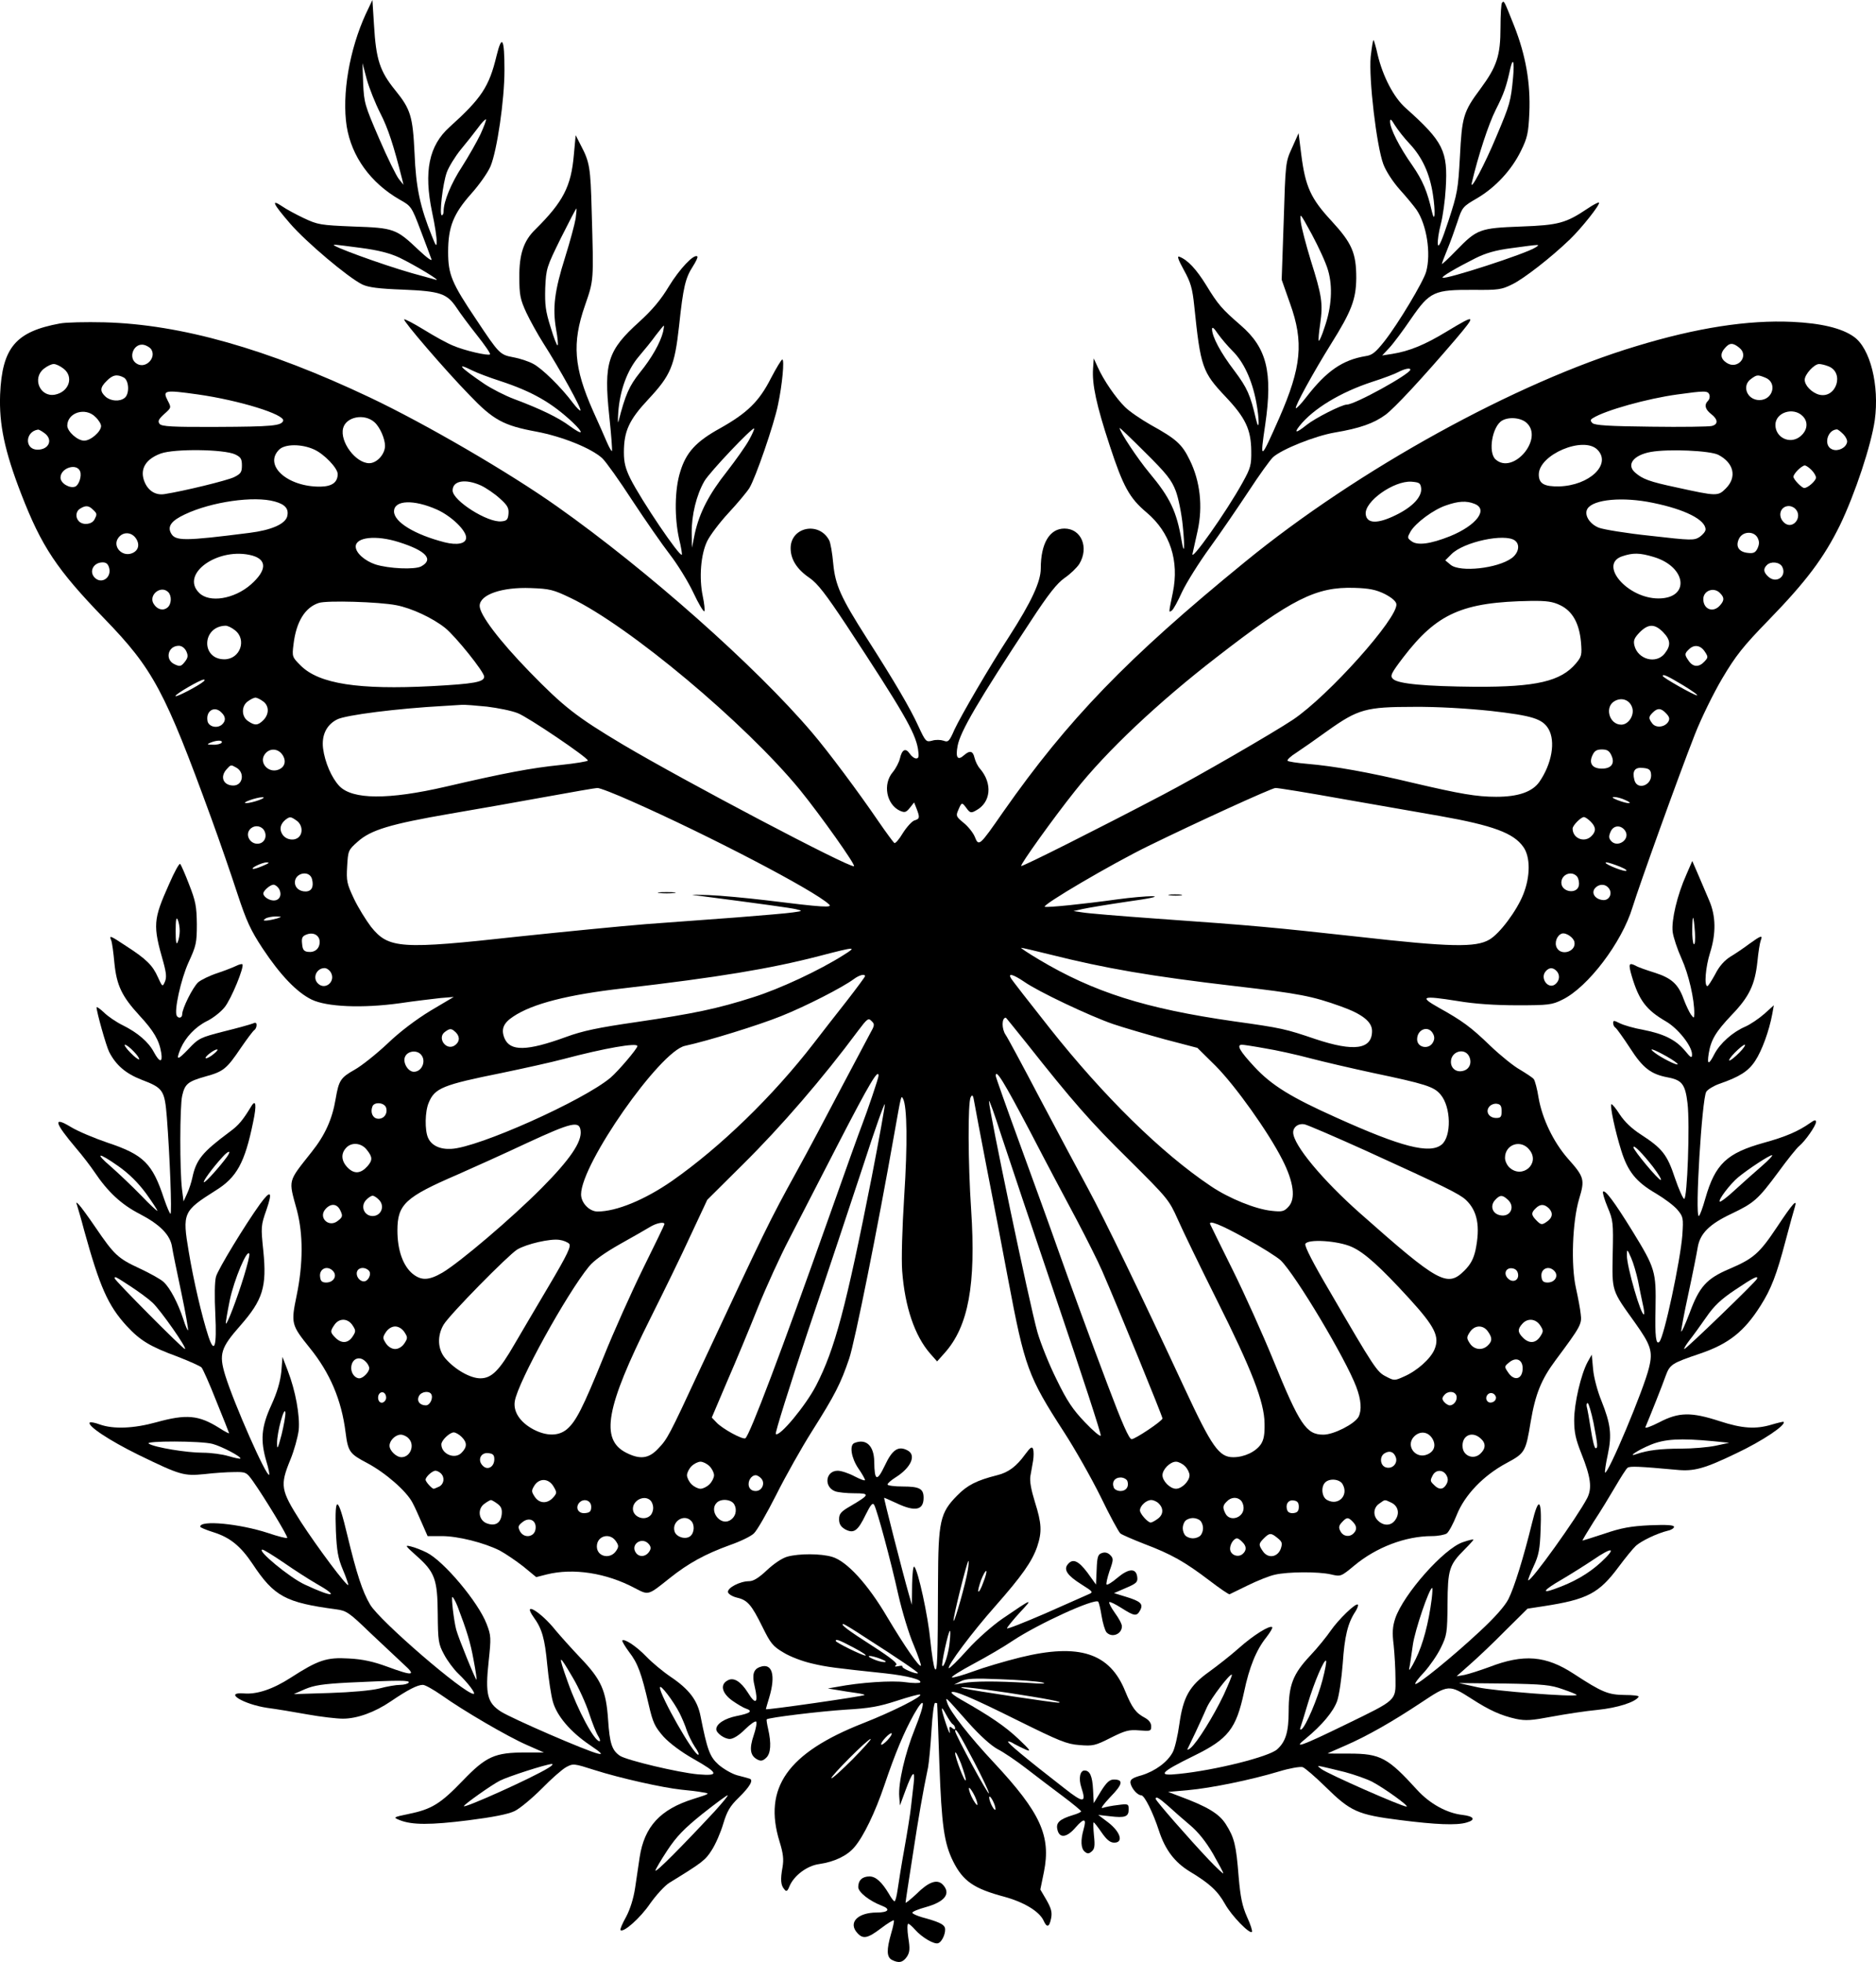
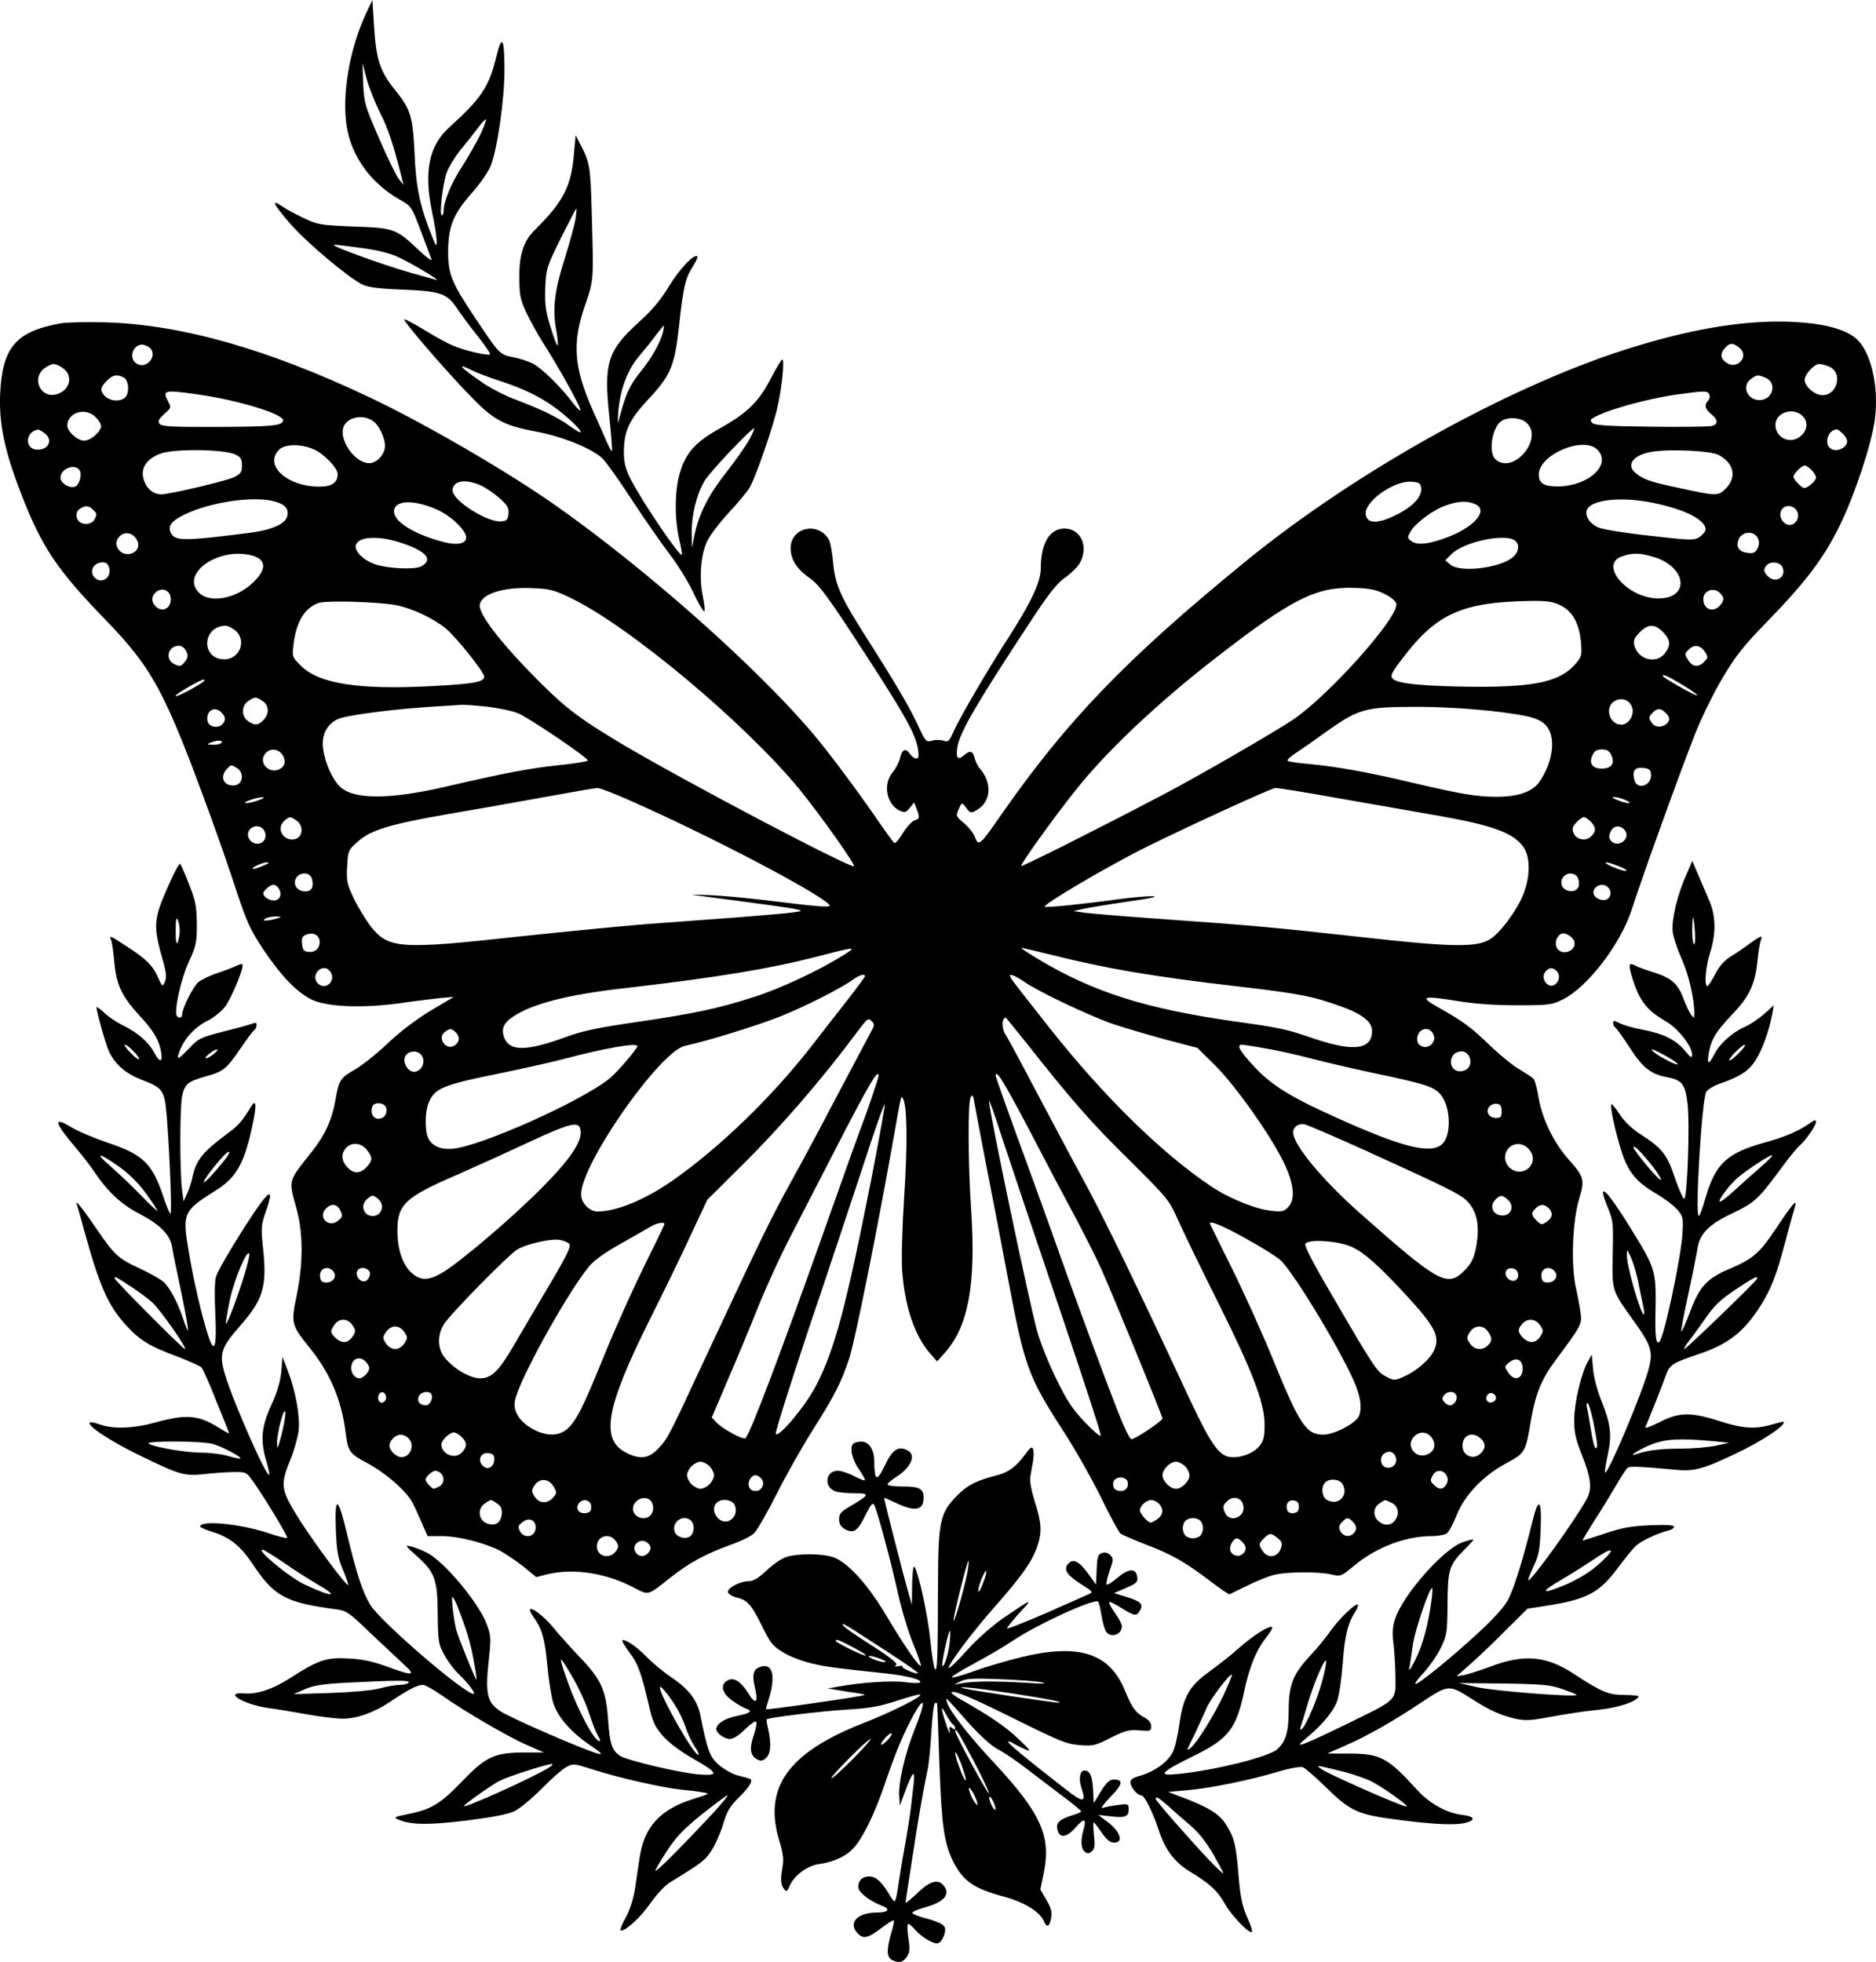
<svg xmlns="http://www.w3.org/2000/svg" version="1.0" width="832.49pt" height="870.433pt" viewBox="0 0 832.49 870.433" preserveAspectRatio="xMidYMid meet">
  <g transform="translate(-95.148,971.5) scale(0.1,-0.1)" fill="#000000" stroke="none">
    <path d="M2576 9656 c-74 -160 -108 -360 -86 -502 22 -134 106 -250 234 -324 52 -29 54 -31 94 -137 23 -60 44 -117 48 -128 4 -11 -20 6 -57 41 -99 94 -109 98 -289 104 -147 6 -158 8 -220 37 -36 17 -80 41 -97 53 -51 34 -40 11 36 -77 72 -83 257 -239 320 -270 27 -13 73 -19 181 -23 166 -7 195 -17 238 -81 15 -23 55 -77 90 -121 35 -44 61 -82 58 -85 -7 -8 -115 17 -165 39 -25 10 -83 42 -128 70 -46 28 -86 49 -88 46 -6 -6 178 -221 289 -335 106 -111 151 -136 298 -163 116 -22 244 -74 292 -118 16 -15 76 -99 133 -187 58 -88 133 -196 167 -240 34 -44 81 -120 104 -169 23 -49 45 -86 49 -83 3 4 0 34 -7 67 -17 81 -9 186 20 245 13 26 55 82 94 124 39 42 81 92 93 111 27 44 110 284 127 370 19 89 29 200 19 200 -4 0 -27 -38 -51 -84 -52 -102 -104 -153 -225 -221 -107 -59 -151 -107 -177 -193 -25 -79 -26 -203 -5 -298 9 -36 14 -68 12 -70 -10 -10 -179 240 -228 337 -22 45 -29 72 -29 117 0 94 23 144 107 234 101 108 118 148 138 328 18 171 28 212 61 263 14 22 23 41 20 44 -14 14 -79 -55 -126 -132 -36 -60 -74 -105 -131 -157 -141 -127 -159 -182 -134 -418 9 -84 14 -154 12 -156 -2 -2 -12 15 -22 38 -10 24 -38 87 -62 140 -85 192 -94 300 -36 467 40 116 39 105 30 421 -5 192 -9 216 -48 290 l-23 45 -8 -86 c-12 -141 -47 -209 -171 -332 -52 -50 -72 -111 -71 -212 0 -79 4 -98 31 -157 17 -36 51 -97 75 -135 70 -109 172 -293 165 -299 -2 -3 -17 12 -33 33 -52 70 -139 155 -177 174 -20 11 -60 24 -88 29 -59 11 -63 15 -164 167 -109 162 -125 200 -125 300 0 111 23 169 103 259 35 39 73 93 85 121 29 69 62 293 62 427 0 141 -11 161 -35 64 -33 -138 -67 -189 -209 -317 -91 -82 -115 -196 -77 -378 12 -55 21 -114 20 -130 0 -24 -3 -21 -20 22 -53 131 -72 217 -78 370 -8 164 -17 195 -86 280 -68 84 -85 135 -94 290 l-7 110 -28 -59z m63 -443 c34 -66 59 -142 97 -293 l6 -25 -20 25 c-11 13 -51 94 -88 180 -64 148 -67 159 -71 245 l-3 90 19 -72 c11 -39 38 -107 60 -150z m444 -95 c-17 -35 -53 -98 -81 -142 -48 -73 -82 -155 -82 -198 0 -10 -3 -18 -8 -18 -12 0 4 140 22 190 9 25 37 70 61 100 25 30 60 74 77 97 17 24 34 41 36 38 2 -2 -9 -32 -25 -67z m423 -372 c-4 -25 -25 -103 -47 -173 -47 -149 -56 -224 -40 -318 7 -37 10 -70 7 -72 -3 -3 -17 33 -31 80 -23 72 -26 100 -24 175 4 86 6 92 69 220 36 72 67 131 69 132 2 0 0 -20 -3 -44z m-952 -131 c76 -10 127 -23 170 -43 70 -34 191 -107 161 -98 -11 3 -58 16 -105 29 -137 39 -374 126 -345 126 6 1 59 -6 119 -14z m1340 -372 c-12 -48 -50 -116 -103 -181 -47 -59 -64 -96 -95 -217 -3 -11 -3 7 -1 40 7 98 40 188 91 248 24 28 59 71 76 95 18 23 33 42 35 42 2 0 0 -12 -3 -27z m-846 -172 c20 -10 75 -31 122 -46 143 -47 229 -96 323 -184 52 -50 46 -59 -12 -17 -52 39 -134 78 -249 121 -40 15 -98 45 -130 66 -109 74 -132 99 -54 60z m1227 -309 c-15 -27 -59 -89 -97 -138 -80 -101 -122 -182 -143 -275 l-13 -64 -1 65 c-1 79 21 169 56 230 23 40 212 239 221 234 2 -2 -8 -25 -23 -52z" />
-     <path d="M7617 9703 c-4 -3 -7 -53 -7 -110 0 -125 -16 -173 -89 -272 -76 -102 -82 -124 -91 -301 -8 -145 -11 -163 -51 -285 -30 -91 -44 -122 -47 -104 -2 15 4 55 13 89 9 34 19 105 22 159 10 166 -10 207 -178 357 -53 47 -101 140 -124 236 -7 33 -16 62 -18 65 -3 2 -8 -31 -13 -74 -9 -98 26 -395 56 -476 12 -32 42 -78 73 -113 29 -32 62 -72 74 -89 45 -65 66 -194 43 -276 -13 -45 -123 -229 -185 -308 -39 -49 -54 -62 -84 -66 -102 -17 -173 -66 -262 -181 -23 -30 -44 -52 -47 -50 -6 7 77 158 156 285 91 145 111 198 112 292 0 112 -19 155 -110 254 -92 99 -116 152 -134 294 l-12 95 -29 -65 c-29 -63 -29 -66 -37 -325 l-9 -260 37 -105 c62 -172 51 -283 -48 -509 -84 -190 -86 -191 -62 -29 34 233 7 341 -109 441 -83 72 -100 91 -153 178 -44 71 -82 112 -119 126 -11 5 -6 -12 20 -59 30 -54 38 -81 46 -159 28 -272 36 -294 139 -403 88 -93 113 -145 114 -240 1 -63 -3 -77 -38 -140 -72 -131 -238 -365 -222 -314 2 10 12 54 22 99 24 109 11 221 -35 314 -34 70 -59 93 -173 156 -42 24 -94 59 -114 79 -40 39 -96 120 -122 179 l-17 37 -3 -45 c-5 -70 15 -163 74 -342 60 -183 88 -233 164 -297 104 -88 145 -214 116 -355 -19 -93 -19 -89 -5 -80 7 4 27 41 46 83 20 42 75 130 123 196 48 66 125 179 172 250 47 72 96 140 109 152 39 35 186 94 273 109 113 19 174 41 226 79 40 30 157 155 311 335 94 111 91 113 -40 34 -97 -59 -166 -87 -241 -99 l-45 -7 31 33 c18 19 62 78 98 131 83 120 101 128 279 127 107 -1 122 1 170 25 51 25 171 118 255 199 52 50 136 156 129 163 -2 3 -25 -9 -50 -26 -97 -65 -129 -74 -297 -80 -182 -7 -194 -11 -287 -107 -35 -36 -63 -62 -63 -59 0 4 11 32 24 64 13 31 33 87 45 123 21 65 24 68 88 105 81 48 152 124 194 210 28 57 33 78 37 167 6 133 -16 258 -68 389 -45 113 -44 111 -53 101z m49 -330 c-10 -108 -14 -121 -74 -263 -51 -123 -120 -253 -109 -205 28 119 74 260 106 323 36 71 47 102 65 185 12 50 18 28 12 -40z m-459 -296 c56 -60 89 -132 103 -224 12 -76 9 -133 -4 -78 -21 92 -41 139 -87 206 -58 82 -99 164 -99 194 0 15 5 12 21 -15 12 -19 41 -57 66 -83z m-362 -562 c21 -72 16 -162 -16 -253 -11 -35 -23 -61 -25 -59 -3 2 0 36 6 76 13 90 7 126 -42 281 -21 69 -41 145 -44 170 -5 44 -4 42 49 -55 30 -56 63 -127 72 -160z m920 102 c-40 -27 -401 -144 -412 -134 -5 5 58 42 145 86 46 23 90 36 160 45 133 18 130 18 107 3z m-1345 -458 c50 -49 87 -128 106 -227 15 -79 14 -140 -1 -77 -25 108 -39 139 -95 214 -62 81 -99 151 -100 185 0 13 8 7 26 -20 15 -21 44 -55 64 -75z m790 -84 c0 -19 -246 -155 -282 -155 -22 0 -139 -59 -178 -90 -46 -37 -58 -38 -32 -5 60 76 182 150 323 196 50 16 103 36 117 44 27 14 52 19 52 10z m-1041 -538 c12 -32 26 -102 31 -154 10 -97 7 -138 -5 -67 -22 130 -51 191 -143 301 -51 61 -132 183 -132 199 0 3 51 -46 113 -108 96 -95 117 -122 136 -171z" />
    <path d="M1218 8280 c-197 -36 -257 -107 -266 -315 -5 -133 20 -251 93 -440 91 -235 158 -336 370 -555 216 -223 268 -320 474 -885 38 -104 90 -255 116 -335 40 -121 58 -161 112 -243 79 -119 152 -195 218 -227 67 -32 223 -39 390 -16 66 10 147 19 180 23 l60 5 -103 -61 c-64 -39 -136 -93 -191 -146 -49 -46 -114 -98 -146 -116 -62 -35 -70 -47 -84 -129 -15 -90 -47 -161 -106 -235 -108 -137 -104 -120 -66 -259 28 -106 28 -237 -1 -378 -26 -125 -24 -131 58 -233 90 -111 141 -231 159 -375 11 -86 18 -95 96 -136 81 -43 175 -125 201 -176 10 -18 28 -59 42 -91 l25 -57 63 0 c72 0 187 -29 257 -64 26 -14 73 -46 105 -71 l57 -47 47 12 c117 29 264 7 391 -61 62 -32 57 -33 155 45 83 66 156 106 266 146 46 16 94 39 107 52 14 13 58 90 99 171 41 82 112 208 158 281 103 163 128 212 166 324 25 75 126 577 200 997 31 174 30 172 39 155 18 -34 20 -202 5 -432 -9 -142 -13 -280 -9 -332 12 -160 56 -288 124 -366 l31 -35 33 37 c106 118 140 304 118 636 -14 208 -15 476 -2 499 7 14 11 10 16 -22 4 -22 28 -152 55 -290 27 -137 70 -360 95 -495 74 -392 88 -431 249 -680 48 -74 121 -203 162 -286 40 -83 80 -156 87 -162 7 -6 56 -27 107 -47 119 -45 179 -79 287 -161 47 -36 88 -64 91 -62 4 2 41 20 82 40 41 20 95 42 120 47 57 13 192 14 248 1 43 -10 44 -10 103 39 97 81 227 131 345 131 27 0 58 6 66 12 9 7 29 44 44 82 35 88 118 175 221 230 82 44 85 50 107 183 21 124 47 188 111 274 111 149 117 160 111 204 -2 22 -12 74 -21 115 -23 101 -16 295 14 396 26 86 23 97 -50 179 -64 73 -114 177 -130 270 -6 39 -16 75 -21 82 -5 7 -33 25 -61 42 -29 16 -88 64 -132 106 -87 84 -124 111 -230 170 -87 49 -73 54 84 29 76 -13 168 -19 266 -19 139 0 154 2 200 25 113 55 264 254 311 410 31 100 203 579 276 765 28 72 83 184 122 250 60 101 92 142 207 260 166 171 244 275 315 419 68 141 139 356 155 467 21 154 -20 319 -93 370 -53 38 -145 60 -273 66 -196 9 -424 -26 -693 -108 -532 -160 -1235 -547 -1737 -958 -522 -426 -785 -699 -1071 -1107 -107 -154 -109 -156 -127 -111 -8 19 -31 47 -50 62 -32 26 -34 31 -24 54 16 38 17 38 37 11 16 -22 21 -23 42 -11 67 35 75 120 18 186 -10 11 -20 32 -24 48 -7 31 -21 34 -47 11 -28 -25 -38 -10 -28 42 12 64 91 199 323 551 81 124 118 170 152 194 25 17 54 45 65 62 44 73 9 157 -66 157 -66 0 -105 -66 -105 -177 0 -59 -42 -149 -141 -303 -88 -135 -213 -350 -242 -412 -23 -53 -28 -57 -49 -49 -12 4 -35 5 -50 0 -27 -7 -29 -5 -62 66 -35 77 -106 198 -229 390 -114 179 -139 234 -148 330 -4 45 -12 92 -18 103 -45 85 -171 59 -171 -35 0 -50 28 -94 84 -132 36 -25 72 -72 163 -209 253 -385 305 -475 318 -549 5 -34 4 -43 -8 -43 -8 0 -21 10 -29 22 -18 26 -34 18 -43 -22 -4 -17 -18 -44 -32 -61 -45 -53 -28 -143 32 -171 21 -9 27 -8 44 13 l19 24 11 -28 c15 -39 14 -45 -10 -52 -11 -4 -34 -29 -51 -56 -16 -27 -33 -47 -38 -44 -4 3 -36 46 -71 97 -88 129 -223 310 -294 393 -249 293 -732 721 -1130 1002 -213 151 -586 368 -833 485 -454 215 -838 324 -1177 333 -82 2 -171 0 -197 -5z m404 -114 c25 -37 -22 -87 -61 -66 -46 24 -16 99 33 84 12 -4 24 -12 28 -18z m7048 6 c45 -36 -7 -99 -56 -67 -28 18 -31 41 -7 67 20 23 35 23 63 0z m-7436 -93 c46 -36 24 -103 -39 -115 -66 -12 -102 73 -49 115 15 12 34 21 44 21 10 0 29 -9 44 -21z m7831 11 c73 -28 35 -145 -41 -126 -33 9 -64 41 -64 66 0 24 42 70 64 70 8 0 26 -4 41 -10z m-7564 -50 c23 -13 26 -72 4 -90 -22 -18 -62 -15 -85 5 -26 24 -25 41 5 70 26 27 46 31 76 15z m7283 0 c56 -21 36 -100 -25 -100 -55 0 -80 64 -37 94 26 19 29 19 62 6z m-6954 -75 c183 -26 387 -89 378 -117 -8 -22 -49 -26 -294 -27 -199 -1 -244 2 -254 13 -9 12 -6 20 20 44 32 28 32 29 16 59 -24 47 -16 49 134 28z m6707 -1 c3 -8 1 -20 -6 -27 -18 -18 -13 -38 14 -59 31 -24 32 -46 2 -53 -12 -3 -133 -5 -269 -3 -185 2 -250 6 -260 16 -10 10 -10 15 2 22 53 34 242 87 375 105 123 17 135 17 142 -1z m-7162 -99 c14 -13 25 -31 25 -40 0 -25 -46 -65 -75 -65 -30 0 -75 41 -75 67 1 58 81 83 125 38z m7576 4 c27 -27 21 -66 -13 -92 -45 -34 -108 -3 -108 53 0 55 79 81 121 39z m-6338 -27 c24 -21 47 -73 47 -105 0 -37 -36 -77 -70 -77 -60 0 -131 95 -116 155 13 51 94 67 139 27z m5114 -4 c75 -71 -62 -231 -139 -161 -34 31 -15 146 29 172 31 18 85 13 110 -11z m-6579 -44 c40 -28 22 -74 -30 -74 -58 0 -56 80 2 89 3 1 16 -6 28 -15z m7983 -5 c11 -11 19 -27 17 -36 -5 -25 -40 -42 -65 -32 -41 15 -24 87 20 89 4 0 16 -9 28 -21z m-6786 -68 c45 -20 105 -83 105 -109 0 -37 -25 -55 -76 -56 -146 -2 -254 94 -184 164 26 26 100 26 155 1z m5695 -1 c64 -64 -34 -159 -170 -163 -66 -1 -90 12 -90 53 0 88 198 172 260 110z m-6045 -21 c25 -12 30 -20 30 -49 0 -30 -5 -37 -35 -52 -31 -15 -224 -62 -308 -75 -42 -7 -77 17 -92 62 -17 52 10 94 75 118 62 22 281 19 330 -4z m6582 -2 c69 -36 83 -99 33 -149 -35 -35 -39 -35 -221 5 -118 25 -149 37 -181 65 -41 35 -8 78 69 92 79 14 263 6 300 -13z m-7270 -73 c8 -21 -5 -61 -22 -68 -25 -9 -65 15 -65 40 0 43 72 66 87 28z m7683 6 c11 -11 20 -26 20 -34 0 -14 -36 -46 -52 -46 -11 0 -48 38 -48 50 0 6 9 19 20 30 11 11 25 20 30 20 6 0 19 -9 30 -20z m-5904 -69 c23 -11 60 -36 83 -57 35 -31 41 -43 39 -68 -2 -26 -8 -32 -31 -34 -61 -7 -217 92 -217 137 0 44 57 53 126 22z m4172 -12 c4 -38 -38 -83 -112 -119 -81 -40 -129 -39 -134 3 -7 57 125 150 203 145 35 -3 40 -6 43 -29z m-5087 -59 c47 -13 63 -33 55 -66 -9 -34 -71 -61 -167 -73 -291 -37 -330 -37 -349 -1 -16 30 2 55 62 83 118 56 307 83 399 57z m6116 -6 c142 -29 233 -75 233 -118 0 -9 -12 -23 -26 -33 -25 -16 -36 -16 -219 5 -106 11 -209 28 -229 36 -42 17 -66 58 -50 84 26 42 158 54 291 26z m-5396 -30 c64 -29 129 -92 129 -124 0 -27 -39 -35 -95 -21 -133 34 -225 90 -225 137 0 51 88 54 191 8z m4603 26 c64 -24 10 -96 -108 -144 -88 -35 -145 -42 -171 -22 -19 14 -19 16 -4 43 23 39 103 98 158 116 54 19 90 21 125 7z m-6130 -26 c19 -18 19 -20 6 -45 -12 -21 -50 -25 -68 -7 -17 17 -15 45 6 57 24 15 38 13 56 -5z m7554 4 c36 -36 -11 -96 -49 -62 -31 28 -18 74 21 74 9 0 21 -5 28 -12z m-7363 -132 c18 -27 11 -55 -19 -66 -44 -16 -86 31 -60 68 20 29 59 28 79 -2z m7196 3 c8 -16 8 -28 0 -46 -9 -19 -17 -24 -43 -21 -40 4 -56 28 -40 62 15 34 66 37 83 5z m-6030 -19 c121 -38 157 -77 99 -108 -29 -15 -143 -10 -203 9 -47 16 -87 51 -87 79 0 42 90 52 191 20z m4953 7 c24 -18 17 -55 -14 -78 -63 -46 -229 -64 -271 -30 l-24 20 27 27 c54 55 237 94 282 61z m-5602 -67 c65 -19 63 -66 -7 -128 -74 -65 -185 -83 -230 -37 -86 85 88 206 237 165z m6218 -6 c147 -44 162 -184 21 -184 -138 0 -267 151 -161 187 48 16 77 16 140 -3z m-6854 -49 c11 -43 -34 -73 -64 -43 -27 27 -6 68 35 68 16 0 24 -7 29 -25z m7424 6 c22 -42 -25 -77 -61 -45 -22 20 -24 35 -7 52 18 18 56 14 68 -7z m-5376 -139 c259 -124 774 -555 1017 -851 91 -112 250 -336 240 -339 -22 -7 -751 377 -1026 540 -206 123 -262 167 -414 323 -135 139 -221 253 -221 292 0 50 99 84 227 79 84 -3 100 -7 177 -44z m3612 18 c31 -16 50 -32 52 -45 8 -61 -301 -407 -459 -513 -87 -58 -422 -252 -579 -334 -278 -146 -622 -319 -627 -315 -5 6 144 214 239 333 139 176 369 393 628 593 335 260 442 313 611 308 66 -2 96 -8 135 -27z m-5398 8 c16 -16 15 -53 -3 -68 -19 -16 -45 -10 -61 15 -26 39 31 86 64 53z m6886 -4 c20 -20 20 -33 -1 -56 -30 -33 -73 -16 -73 29 0 38 47 55 74 27z m-5874 -54 c68 -13 162 -57 217 -101 47 -38 173 -195 173 -216 0 -24 -46 -32 -232 -42 -325 -17 -501 10 -582 91 -38 38 -39 39 -32 95 12 100 51 163 112 183 35 12 268 5 344 -10z m5165 0 c54 -26 84 -79 92 -162 5 -59 3 -66 -22 -96 -67 -80 -177 -105 -445 -104 -224 2 -346 13 -367 35 -14 13 -9 24 45 95 150 196 263 246 566 251 71 1 98 -3 131 -19z m-5881 -111 c54 -42 23 -129 -47 -129 -104 0 -100 145 4 149 9 1 28 -8 43 -20z m6337 -8 c34 -35 36 -59 8 -95 -38 -49 -120 -27 -135 36 -5 22 0 33 24 58 38 38 66 38 103 1z m-6553 -85 c9 -20 8 -29 -7 -48 -16 -20 -22 -21 -45 -10 -44 20 -30 82 19 82 13 0 26 -10 33 -24z m6738 -1 c16 -24 16 -27 -1 -45 -24 -26 -50 -25 -69 2 -20 28 -20 33 0 52 23 23 51 19 70 -9z m-96 -150 c41 -25 69 -45 62 -45 -13 0 -152 79 -152 86 0 10 20 1 90 -41z m-6565 17 c-21 -19 -125 -73 -125 -65 0 9 109 72 125 73 6 0 6 -3 0 -8z m263 -88 c28 -19 29 -57 2 -84 -24 -24 -38 -25 -68 -4 -30 20 -30 68 0 88 12 9 27 16 33 16 6 0 21 -7 33 -16z m6076 -27 c12 -33 -15 -77 -48 -77 -55 0 -76 82 -27 106 31 16 64 3 75 -29z m-5081 3 c48 -6 109 -18 136 -29 45 -17 311 -197 311 -210 0 -4 -55 -13 -122 -20 -128 -13 -246 -35 -508 -96 -255 -59 -415 -58 -473 3 -34 36 -64 105 -72 167 -7 58 15 104 62 128 38 20 271 49 473 60 30 2 66 4 80 5 14 1 64 -3 113 -8z m4454 -19 c185 -21 229 -35 256 -80 32 -55 15 -154 -40 -234 -31 -45 -94 -67 -192 -67 -87 0 -161 13 -366 61 -200 48 -353 75 -471 85 -46 4 -87 10 -89 14 -3 4 14 20 38 35 23 15 86 59 140 98 135 96 170 106 382 106 104 1 237 -7 342 -18z m-5633 -7 c20 -19 20 -38 2 -54 -23 -19 -61 -8 -64 18 -7 44 32 67 62 36z m6412 -5 c14 -15 16 -24 8 -37 -16 -24 -55 -28 -71 -6 -17 23 -16 29 3 48 21 21 37 20 60 -5z m-6411 -129 c-3 -5 -21 -10 -38 -9 -27 0 -29 2 -12 9 28 12 57 12 50 0z m270 -54 c18 -27 11 -55 -19 -66 -44 -16 -86 31 -60 68 20 29 59 28 79 -2z m5897 -2 c17 -36 0 -59 -42 -59 -42 0 -59 23 -42 59 9 20 19 26 42 26 23 0 33 -6 42 -26z m-6103 -54 c40 -21 31 -80 -12 -80 -44 0 -61 38 -30 72 19 21 19 21 42 8z m6279 -28 c7 -51 -62 -76 -74 -27 -10 40 2 57 38 53 26 -2 34 -8 36 -26z m-4521 -123 c337 -149 807 -394 873 -456 18 -16 -23 -14 -280 18 -85 10 -200 21 -255 23 -55 2 -84 2 -65 0 315 -41 430 -57 455 -63 29 -7 29 -8 -15 -14 -25 -4 -136 -13 -247 -22 -112 -8 -294 -22 -405 -30 -112 -9 -366 -34 -565 -55 -525 -58 -577 -54 -655 43 -22 29 -57 85 -76 125 -31 66 -34 78 -30 144 4 69 5 72 47 109 58 52 144 78 411 124 118 20 310 54 425 75 116 21 218 39 227 39 10 1 79 -26 155 -60z m3154 11 c156 -27 349 -61 429 -75 237 -42 328 -76 371 -137 32 -44 32 -131 0 -211 -29 -73 -105 -175 -151 -201 -60 -35 -173 -33 -580 13 -383 42 -453 49 -905 81 -154 11 -298 23 -320 27 l-40 6 40 9 c22 5 112 20 200 33 101 14 142 23 110 24 -27 0 -97 -6 -155 -14 -151 -21 -309 -37 -322 -33 -17 6 296 190 460 270 210 103 545 256 563 257 9 1 144 -21 300 -49z m-4811 -5 c-19 -7 -44 -13 -55 -13 -13 0 -7 5 15 13 19 7 44 13 55 13 13 0 7 -5 -15 -13z m6065 0 c39 -17 11 -18 -35 0 -23 9 -28 14 -15 14 11 0 34 -6 50 -14z m-5897 -91 c24 -17 29 -53 10 -72 -19 -19 -55 -14 -72 9 -16 23 -12 47 12 67 20 15 23 15 50 -4z m5742 -4 c24 -24 25 -43 4 -64 -31 -32 -84 -11 -84 33 0 14 37 51 50 51 6 0 19 -9 30 -20z m-5890 -34 c20 -26 8 -61 -22 -64 -35 -4 -60 37 -38 63 16 19 44 19 60 1z m6044 -8 c23 -38 -36 -77 -64 -43 -10 12 -10 21 -1 41 13 29 47 30 65 2z m-6043 -153 c-18 -8 -38 -15 -45 -15 -19 1 38 29 59 29 14 0 10 -4 -14 -14z m6019 -5 c25 -10 36 -19 25 -19 -23 1 -107 37 -85 38 8 0 35 -9 60 -19z m-5804 -55 c9 -35 -2 -55 -29 -55 -27 0 -47 17 -47 40 0 43 65 56 76 15z m5614 11 c6 -8 10 -25 8 -38 -6 -42 -78 -32 -78 11 0 37 46 55 70 27z m-5760 -55 c14 -27 2 -51 -24 -51 -21 0 -46 17 -46 31 0 13 31 39 45 39 8 0 19 -9 25 -19z m5900 4 c19 -23 3 -57 -27 -53 -34 4 -51 31 -34 52 17 20 45 21 61 1z m-5910 -135 c-14 -4 -34 -8 -45 -9 -16 -1 -17 1 -5 9 8 5 29 9 45 9 29 -1 29 -1 5 -9z m190 -104 c0 -30 -22 -48 -52 -44 -18 2 -24 10 -26 36 -3 26 1 34 20 41 31 12 58 -4 58 -33z m5568 0 c9 -42 -58 -64 -78 -26 -12 22 0 55 22 63 18 6 52 -17 56 -37z m-3243 -58 c-107 -68 -283 -150 -400 -187 -159 -51 -264 -73 -523 -111 -165 -24 -234 -38 -310 -66 -173 -63 -247 -64 -272 -5 -16 40 -5 67 39 96 85 57 242 97 487 125 423 49 652 87 869 143 165 43 171 43 110 5z m913 3 c251 -63 449 -97 825 -141 284 -33 341 -44 469 -90 95 -34 138 -68 138 -109 0 -82 -80 -93 -251 -36 -133 45 -148 49 -363 79 -391 56 -622 129 -866 275 -47 28 -81 51 -77 51 5 0 61 -13 125 -29z m-3188 -81 c22 -40 -26 -80 -58 -48 -25 25 -6 68 30 68 9 0 22 -9 28 -20z m5438 8 c17 -17 15 -43 -4 -59 -31 -26 -70 25 -44 56 15 18 32 19 48 3z m-3068 -24 c0 -3 -37 -53 -82 -111 -46 -58 -111 -142 -145 -186 -183 -237 -416 -462 -629 -611 -121 -84 -247 -136 -331 -136 -36 0 -73 38 -73 76 0 135 350 635 461 659 102 22 328 92 427 132 110 44 272 127 322 164 24 18 50 25 50 13z m707 -25 c61 -43 289 -151 393 -187 47 -16 150 -46 230 -68 l145 -38 81 -80 c88 -89 233 -292 296 -416 51 -100 60 -174 27 -209 -19 -21 -29 -23 -74 -18 -71 7 -190 55 -271 110 -218 146 -474 397 -714 700 -91 115 -169 215 -173 223 -13 23 11 16 60 -17z m-686 -232 c-12 -23 -71 -134 -131 -247 -59 -113 -145 -275 -192 -360 -126 -229 -137 -253 -428 -875 -142 -306 -147 -314 -188 -357 -42 -45 -81 -49 -142 -18 -116 59 -90 201 107 595 58 116 139 281 179 369 l74 158 158 157 c168 166 354 381 512 594 40 53 45 57 59 42 15 -14 14 -19 -8 -58z m695 -39 c204 -258 286 -352 455 -518 173 -172 178 -178 217 -265 22 -50 99 -209 172 -355 156 -311 212 -455 213 -550 1 -48 -3 -72 -16 -92 -23 -34 -74 -58 -123 -58 -63 0 -95 46 -216 306 -199 428 -355 750 -428 885 -40 74 -136 253 -213 399 -76 145 -145 273 -153 284 -18 26 -18 76 1 76 1 0 42 -51 91 -112z m-2531 46 c19 -20 16 -43 -7 -58 -38 -23 -78 35 -42 61 23 17 29 16 49 -3z m4335 -4 c8 -14 8 -26 0 -40 -18 -33 -70 -23 -70 14 0 45 50 63 70 26z m-3530 -56 c0 -11 -85 -111 -119 -140 -121 -102 -589 -311 -707 -316 -50 -3 -88 15 -103 49 -15 33 -14 117 3 156 27 65 62 79 325 132 96 20 219 47 275 62 181 48 326 73 326 57z m2785 -10 c50 -8 140 -28 200 -44 61 -16 186 -45 279 -65 233 -49 271 -61 300 -96 47 -55 49 -186 5 -222 -53 -43 -178 -11 -468 120 -201 90 -287 143 -363 225 -66 71 -81 98 -55 98 6 0 53 -7 102 -16z m-3747 -26 c27 -27 7 -78 -30 -78 -27 0 -52 44 -38 69 12 23 49 28 68 9z m4652 -8 c15 -29 3 -59 -26 -66 -30 -8 -54 11 -54 40 0 46 59 64 80 26z m-2620 -88 c0 -10 -51 -160 -73 -217 -9 -22 -75 -206 -147 -410 -209 -590 -352 -969 -371 -981 -12 -7 -102 42 -128 70 l-21 22 68 160 c38 87 100 236 137 329 38 94 100 229 137 300 37 72 137 266 223 433 136 263 175 328 175 294z m671 -244 c72 -139 167 -318 210 -398 42 -80 93 -181 112 -225 70 -161 267 -643 267 -653 0 -11 -121 -92 -137 -92 -11 0 -42 70 -106 240 -72 190 -170 458 -222 605 -29 83 -103 287 -164 454 -61 167 -111 308 -111 313 0 33 35 -24 151 -244z m123 -762 c108 -319 195 -584 192 -590 -2 -6 -34 21 -70 59 -53 55 -80 95 -126 190 -33 66 -71 161 -85 210 -36 128 -215 985 -215 1025 1 8 25 -59 54 -150 30 -91 142 -426 250 -744z m-824 558 c-115 -582 -164 -765 -247 -926 -46 -89 -163 -230 -179 -215 -4 4 61 211 144 460 84 248 194 579 245 734 50 155 93 276 95 269 1 -7 -25 -152 -58 -322z m-2155 306 c8 -27 -12 -52 -39 -48 -21 3 -32 28 -22 54 8 22 54 18 61 -6z m4950 -15 c0 -25 -4 -30 -24 -30 -32 0 -49 28 -31 50 7 9 23 15 34 13 16 -2 21 -10 21 -33z m-4087 -87 c6 -49 -47 -127 -173 -254 -134 -135 -364 -330 -440 -375 -62 -36 -95 -36 -134 -4 -42 36 -66 105 -66 191 0 116 35 148 267 248 68 30 206 92 308 140 199 92 233 100 238 54z m3482 -87 c358 -163 416 -192 446 -219 52 -49 65 -118 43 -224 -9 -39 -22 -63 -49 -90 -76 -76 -114 -55 -464 255 -166 147 -296 303 -296 358 0 24 23 41 50 36 14 -3 135 -55 270 -116z m-4431 3 c26 -32 26 -46 4 -72 -30 -34 -59 -37 -88 -8 -29 29 -32 62 -8 88 24 27 68 23 92 -8z m5160 -1 c48 -60 -32 -130 -89 -78 -11 10 -20 29 -20 43 0 61 72 84 109 35z m-5104 -223 c25 -28 7 -70 -30 -70 -37 0 -55 42 -30 70 10 11 23 20 30 20 7 0 20 -9 30 -20z m5007 3 c36 -32 11 -81 -36 -69 -33 8 -43 42 -20 67 21 23 32 24 56 2z m-5180 -49 c11 -23 10 -29 -11 -45 -40 -33 -89 14 -55 52 24 27 52 24 66 -7z m5363 10 c20 -21 16 -43 -12 -61 -19 -13 -24 -12 -42 6 -25 25 -26 35 -5 55 20 20 38 20 59 0z m-3925 -70 c0 -3 -43 -92 -95 -197 -52 -106 -131 -282 -175 -392 -93 -229 -123 -287 -163 -321 -37 -31 -90 -31 -148 -1 -60 32 -91 79 -83 126 14 85 230 476 329 597 22 27 70 61 137 99 57 32 117 66 133 76 29 18 65 25 65 13z m2580 -64 c70 -38 139 -82 155 -97 67 -66 288 -436 335 -561 22 -58 25 -103 10 -133 -18 -32 -110 -79 -156 -79 -76 0 -105 43 -224 335 -45 110 -125 288 -178 395 -53 107 -98 198 -100 203 -10 21 45 0 158 -63z m-3003 -23 c10 -10 -7 -47 -90 -187 -57 -96 -125 -212 -152 -258 -68 -118 -102 -152 -152 -152 -45 0 -113 39 -156 89 -34 40 -36 100 -7 149 27 45 285 307 326 333 41 25 149 50 189 43 16 -2 35 -10 42 -17z m3473 -14 c56 -25 125 -87 255 -229 114 -125 136 -169 112 -226 -17 -41 -77 -95 -135 -120 -42 -19 -44 -19 -80 0 -40 20 -51 36 -251 380 -72 122 -111 198 -107 208 9 23 144 15 206 -13z m-4519 -109 c17 -21 0 -49 -32 -49 -18 0 -25 6 -27 24 -6 38 34 55 59 25z m157 4 c14 -14 -2 -48 -22 -48 -20 0 -37 25 -30 44 7 19 35 21 52 4z m5100 -16 c4 -28 -24 -40 -45 -19 -21 21 -9 49 19 45 15 -2 24 -11 26 -26z m163 12 c17 -21 0 -49 -32 -49 -18 0 -25 6 -27 24 -6 38 34 55 59 25z m-5335 -239 c15 -23 15 -27 0 -50 -20 -30 -49 -32 -76 -5 -24 24 -24 29 -4 58 21 30 59 29 80 -3z m5270 0 c15 -23 15 -27 0 -50 -20 -30 -49 -32 -76 -5 -24 24 -25 38 -3 62 23 26 59 23 79 -7z m-5040 -30 c15 -23 15 -27 0 -50 -10 -15 -26 -25 -41 -25 -15 0 -31 10 -41 25 -15 23 -15 27 0 50 10 15 26 25 41 25 15 0 31 -10 41 -25z m4808 3 c20 -28 20 -43 0 -62 -24 -24 -61 -20 -80 9 -15 23 -15 27 0 50 21 32 59 33 80 3z m-4980 -134 c9 -8 16 -22 16 -29 0 -17 -27 -45 -44 -45 -19 0 -36 22 -36 45 0 41 36 58 64 29z m5134 -37 c-4 -43 -39 -49 -64 -11 -18 26 -17 27 5 45 33 27 63 9 59 -34z m-5043 -123 c0 -10 -8 -20 -17 -22 -18 -3 -26 27 -11 42 12 11 28 0 28 -20z m200 16 c10 -17 -5 -50 -24 -50 -27 0 -42 20 -30 42 10 19 44 24 54 8z m4549 -6 c7 -19 -10 -44 -29 -44 -7 0 -18 7 -25 15 -10 12 -10 18 0 30 16 20 46 19 54 -1z m176 -10 c0 -20 -30 -30 -40 -13 -11 17 7 40 26 32 8 -3 14 -12 14 -19z m-4590 -174 c25 -25 25 -45 -1 -71 -30 -30 -89 -5 -89 38 0 18 37 53 55 53 8 0 24 -9 35 -20z m4306 -5 c19 -29 12 -58 -19 -72 -52 -24 -99 36 -62 77 25 27 61 25 81 -5z m-4542 -1 c30 -29 9 -84 -31 -84 -23 0 -53 29 -53 51 0 23 26 49 50 49 10 0 26 -7 34 -16z m4758 -1 c24 -21 23 -45 -2 -68 -29 -27 -74 -10 -78 28 -6 52 41 76 80 40z m-376 -85 c8 -27 -17 -52 -45 -43 -26 8 -29 50 -4 63 22 13 41 5 49 -20z m-4001 -7 c0 -34 -30 -51 -51 -29 -25 24 -10 60 24 56 21 -2 27 -8 27 -27z m955 -31 c11 -11 20 -29 20 -40 0 -11 -9 -29 -20 -40 -11 -11 -29 -20 -40 -20 -11 0 -29 9 -40 20 -11 11 -20 29 -20 40 0 11 9 29 20 40 11 11 29 20 40 20 11 0 29 -9 40 -20z m2110 0 c11 -11 20 -29 20 -40 0 -26 -34 -60 -60 -60 -26 0 -60 34 -60 60 0 26 34 60 60 60 11 0 29 -9 40 -20z m-3302 -32 c18 -18 14 -46 -7 -58 -11 -5 -22 -10 -25 -10 -8 0 -36 31 -36 40 0 13 30 40 44 40 6 0 17 -5 24 -12z m4462 -8 c8 -14 8 -26 0 -40 -13 -24 -33 -26 -54 -4 -19 18 -19 20 -6 45 14 25 46 24 60 -1z m-3040 -15 c18 -21 3 -55 -25 -55 -15 0 -26 7 -30 20 -7 23 10 50 30 50 7 0 18 -7 25 -15z m1624 -10 c9 -25 -5 -45 -30 -45 -14 0 -27 7 -30 15 -10 25 4 45 30 45 13 0 26 -7 30 -15z m-2545 -27 c14 -24 14 -28 -3 -47 -26 -29 -62 -27 -82 4 -15 23 -15 27 0 51 23 33 64 30 85 -8z m3501 11 c27 -49 -20 -96 -69 -69 -24 12 -29 58 -9 78 20 20 66 15 78 -9z m-3072 -71 c7 -7 12 -21 12 -33 0 -12 -5 -26 -12 -33 -27 -27 -78 -7 -78 29 0 39 52 63 78 37z m2620 0 c7 -7 12 -21 12 -33 0 -44 -60 -63 -80 -26 -14 27 -13 37 6 55 18 19 45 21 62 4z m-3300 -14 c17 -12 22 -24 20 -46 -4 -40 -28 -55 -65 -42 -38 13 -45 65 -11 88 12 9 25 16 28 16 3 0 16 -7 28 -16z m417 -14 c0 -20 -6 -26 -26 -28 -30 -4 -46 22 -28 45 20 23 54 12 54 -17z m635 10 c14 -26 5 -57 -21 -71 -43 -23 -92 44 -57 79 20 20 66 15 78 -8z m1884 4 c22 -22 20 -50 -6 -68 -12 -9 -26 -16 -30 -16 -13 0 -48 39 -48 54 0 20 28 46 50 46 10 0 26 -7 34 -16z m621 -14 c0 -18 -6 -26 -23 -28 -13 -2 -25 3 -28 12 -10 26 4 48 28 44 17 -2 23 -10 23 -28z m409 19 c31 -14 40 -47 20 -76 -17 -27 -50 -30 -76 -6 -25 22 -23 59 4 77 27 19 22 19 52 5z m-3796 -117 c-4 -37 -51 -44 -69 -11 -10 20 -9 25 11 41 30 24 63 8 58 -30z m690 36 c17 -17 15 -53 -3 -68 -20 -17 -62 -5 -70 20 -14 44 41 80 73 48z m2260 0 c7 -7 12 -21 12 -33 0 -12 -5 -26 -12 -33 -7 -7 -21 -12 -33 -12 -12 0 -26 5 -33 12 -7 7 -12 21 -12 33 0 12 5 26 12 33 7 7 21 12 33 12 12 0 26 -5 33 -12z m676 -4 c19 -19 20 -36 4 -52 -18 -18 -46 -14 -58 9 -9 16 -8 25 6 40 21 23 28 24 48 3z m-333 -73 c20 -16 22 -23 14 -47 -14 -38 -56 -45 -79 -12 -20 29 -20 34 4 58 25 25 32 25 61 1z m-2937 -13 c13 -19 14 -25 2 -43 -26 -40 -86 -27 -86 19 0 47 57 63 84 24z m2780 -4 c20 -19 20 -38 1 -54 -21 -17 -55 -3 -55 24 0 21 17 46 31 46 4 0 15 -7 23 -16z m-2633 -10 c9 -11 10 -20 2 -32 -15 -24 -44 -27 -59 -7 -28 38 27 75 57 39z" />
-     <path d="M3878 5753 c17 -2 47 -2 65 0 17 2 3 4 -33 4 -36 0 -50 -2 -32 -4z" />
-     <path d="M6143 5743 c15 -2 37 -2 50 0 12 2 0 4 -28 4 -27 0 -38 -2 -22 -4z" />
+     <path d="M6143 5743 z" />
    <path d="M1702 5793 c-71 -159 -73 -182 -25 -349 13 -48 14 -67 6 -85 -10 -23 -11 -23 -31 21 -23 52 -51 80 -141 138 -71 47 -76 49 -66 25 4 -10 10 -55 14 -99 10 -101 33 -149 111 -234 64 -69 88 -110 97 -166 7 -44 -7 -44 -32 2 -24 46 -72 87 -138 120 -29 14 -67 40 -84 57 -18 17 -33 27 -33 23 0 -20 43 -173 56 -198 30 -59 74 -96 143 -123 97 -37 103 -46 113 -168 13 -168 23 -427 16 -427 -3 0 -16 30 -29 68 -51 155 -90 194 -249 247 -59 20 -133 51 -164 70 -81 49 -74 21 24 -95 26 -30 62 -77 81 -105 59 -88 119 -144 201 -186 90 -47 135 -93 143 -146 3 -21 22 -112 41 -202 19 -90 32 -166 30 -168 -2 -2 -12 20 -21 49 -24 73 -59 139 -87 165 -12 12 -61 39 -108 61 -95 44 -112 60 -195 182 -32 47 -65 92 -73 100 -13 13 -14 13 -8 -4 3 -10 18 -60 31 -110 69 -249 105 -332 188 -423 60 -65 104 -92 227 -137 51 -20 99 -41 106 -48 6 -7 36 -74 65 -148 30 -74 56 -139 57 -143 2 -4 -18 6 -44 23 -91 57 -145 62 -279 25 -101 -28 -190 -31 -250 -10 -21 8 -42 12 -45 9 -13 -14 87 -80 215 -143 187 -91 202 -95 294 -86 42 5 101 9 130 9 53 1 56 0 84 -39 51 -72 158 -248 153 -253 -3 -3 -42 7 -86 22 -126 41 -300 58 -300 28 0 -4 27 -15 59 -25 73 -23 120 -61 173 -140 96 -145 146 -172 372 -202 45 -6 57 -14 150 -104 56 -53 122 -115 148 -139 58 -52 44 -54 -73 -11 -60 22 -108 33 -170 36 -98 6 -136 -7 -257 -85 -79 -51 -150 -75 -208 -70 -93 7 -3 -48 103 -64 38 -5 118 -18 178 -29 61 -11 131 -19 158 -19 63 0 141 28 213 77 75 51 118 73 142 73 10 0 47 -21 83 -46 97 -69 294 -184 379 -221 l75 -33 -81 0 c-137 0 -175 -17 -279 -125 -99 -103 -138 -127 -241 -148 -68 -14 -69 -15 -39 -27 54 -22 137 -22 304 -1 110 14 177 27 206 41 23 11 77 56 120 99 43 44 92 87 109 96 31 17 35 16 126 -13 113 -36 301 -78 385 -87 33 -3 76 -8 95 -12 34 -5 32 -6 -41 -29 -147 -46 -218 -122 -239 -259 -5 -33 -14 -94 -20 -135 -7 -47 -22 -95 -40 -129 -17 -30 -28 -57 -25 -59 13 -13 89 55 131 117 27 38 65 80 86 93 145 89 160 100 188 145 17 26 40 79 51 117 17 56 30 78 68 115 51 50 68 80 48 85 -6 2 -31 9 -55 15 -24 7 -60 28 -82 47 -39 35 -50 65 -80 216 -14 70 -50 118 -133 174 -34 23 -82 63 -107 89 -43 45 -97 81 -107 72 -2 -3 11 -25 30 -51 39 -50 55 -95 87 -233 19 -82 27 -98 66 -143 28 -30 79 -68 132 -98 113 -64 117 -77 21 -69 -88 8 -314 62 -346 82 -36 24 -46 55 -53 160 -9 130 -30 178 -123 275 -40 42 -89 97 -110 122 -65 82 -150 133 -98 59 38 -52 50 -95 61 -212 6 -63 17 -136 25 -164 18 -63 77 -133 164 -192 52 -35 60 -44 36 -38 -47 10 -381 155 -430 186 -61 39 -71 77 -55 224 11 104 11 113 -9 165 -37 97 -190 279 -266 317 -22 11 -53 23 -70 27 -28 7 -26 4 23 -40 83 -73 95 -105 96 -259 1 -120 3 -134 28 -180 14 -27 43 -66 63 -85 43 -41 80 -90 68 -90 -41 0 -417 324 -459 396 -34 57 -60 137 -101 307 -42 177 -57 183 -51 20 4 -88 9 -120 31 -172 15 -35 25 -66 24 -68 -7 -7 -137 167 -211 281 -89 140 -93 160 -46 275 17 41 33 100 37 131 6 64 -14 175 -49 265 l-23 60 -5 -65 c-5 -45 -18 -91 -45 -150 -44 -96 -49 -155 -21 -250 9 -29 14 -55 12 -58 -12 -11 -156 315 -195 441 -29 95 -20 122 67 221 100 114 118 172 102 331 -11 107 -11 112 14 183 28 81 19 90 -28 26 -65 -90 -187 -290 -196 -323 -6 -21 -7 -90 -3 -167 7 -145 -4 -179 -31 -97 -29 89 -66 248 -87 375 -29 172 -25 180 119 271 94 58 130 123 167 305 16 75 12 103 -9 68 -37 -61 -56 -84 -96 -113 -121 -90 -148 -123 -165 -203 -4 -19 -14 -51 -23 -70 l-16 -35 -7 55 c-10 80 -10 368 1 414 12 52 25 63 103 85 80 22 94 33 158 128 27 39 53 74 59 78 5 3 10 13 10 22 0 11 -5 13 -17 7 -10 -4 -67 -20 -128 -35 -105 -27 -112 -30 -157 -78 -50 -52 -57 -52 -35 2 22 50 65 96 117 122 27 13 62 41 78 61 29 35 89 181 79 191 -3 2 -15 -1 -27 -7 -12 -6 -50 -21 -83 -32 -34 -11 -73 -30 -86 -41 -24 -22 -71 -116 -71 -142 0 -16 -16 -20 -24 -7 -13 21 18 162 52 237 34 74 37 87 37 170 -1 78 -5 101 -34 175 -18 47 -36 88 -40 92 -4 4 -26 -36 -49 -89z m47 -208 c0 -16 -4 -39 -9 -50 -6 -14 -9 2 -9 50 0 48 3 64 9 50 5 -11 9 -33 9 -50z m-204 -535 c16 -16 26 -32 24 -35 -3 -2 -21 11 -39 30 -19 19 -29 35 -24 35 6 0 23 -13 39 -30z m356 -10 c-13 -11 -28 -20 -35 -20 -6 0 0 9 14 20 33 26 52 25 21 0z m58 -457 c-33 -45 -94 -113 -102 -113 -9 0 38 64 82 112 27 30 41 31 20 1z m-482 -42 c47 -33 87 -73 122 -120 28 -39 51 -74 51 -78 0 -3 -33 27 -72 68 -40 41 -100 98 -133 127 -76 65 -59 67 32 3z m557 -488 c-30 -98 -75 -216 -80 -210 -2 2 6 48 17 103 19 91 78 232 87 206 2 -6 -9 -50 -24 -99z m-503 -45 c35 -23 79 -55 97 -72 35 -32 157 -206 144 -206 -9 0 -312 305 -312 314 0 10 5 7 71 -36z m670 -658 c-17 -64 -20 -69 -20 -37 -1 45 33 170 37 135 1 -13 -7 -57 -17 -98z m-306 -41 c41 -11 130 -58 123 -65 -2 -2 -26 3 -53 11 -26 8 -78 15 -114 15 -70 0 -212 23 -239 40 -24 13 232 13 283 -1z m316 -527 c46 -32 110 -73 141 -91 110 -62 80 -66 -48 -6 -66 30 -216 154 -188 155 6 0 48 -26 95 -58z m771 -194 c41 -108 57 -159 71 -237 9 -47 15 -87 13 -88 -3 -4 -80 184 -90 222 -10 37 -23 145 -17 145 3 0 14 -19 23 -42z m512 -317 c26 -44 58 -115 72 -158 14 -43 32 -88 40 -100 8 -13 10 -23 6 -23 -23 0 -96 136 -141 263 -45 127 -42 129 23 18z m-729 -21 c-3 -5 -21 -10 -38 -10 -18 0 -59 -7 -92 -16 -36 -9 -124 -17 -220 -20 l-160 -5 50 22 c40 17 79 23 190 29 229 11 277 11 270 0z m1202 -135 c11 -22 26 -57 32 -77 7 -20 23 -53 36 -73 14 -19 20 -35 15 -35 -21 0 -170 263 -170 298 0 19 60 -60 87 -113z m-583 -244 c-73 -45 -374 -180 -374 -169 0 7 124 95 160 113 35 18 202 72 230 74 8 0 1 -8 -16 -18z m738 -193 c-150 -161 -261 -272 -262 -262 0 5 24 46 53 90 41 62 74 96 156 162 57 45 107 82 111 82 5 0 -22 -32 -58 -72z" />
    <path d="M8435 5835 c-41 -91 -67 -203 -61 -254 3 -24 21 -78 40 -120 31 -68 57 -181 56 -243 -1 -22 -1 -22 -15 -4 -7 10 -22 41 -32 68 -24 67 -54 94 -130 118 -35 11 -73 24 -84 31 -30 15 -32 7 -16 -48 32 -107 64 -149 152 -200 53 -31 115 -109 115 -146 0 -18 -5 -16 -31 16 -40 48 -93 75 -185 93 -41 7 -88 21 -104 29 -26 13 -30 14 -30 1 0 -8 5 -18 11 -21 5 -4 34 -44 64 -90 57 -89 93 -116 168 -130 63 -12 77 -31 87 -115 11 -92 -1 -426 -15 -424 -5 1 -24 43 -41 93 -34 103 -56 131 -150 192 -41 26 -74 58 -95 90 -17 27 -34 47 -37 45 -7 -8 17 -120 44 -206 29 -93 66 -139 154 -190 37 -22 80 -54 95 -72 26 -31 27 -36 22 -113 -9 -114 -81 -453 -102 -473 -15 -15 -20 23 -17 147 3 165 -1 179 -103 345 -81 131 -121 184 -130 174 -3 -3 6 -34 20 -68 25 -59 26 -69 23 -208 -3 -168 -6 -159 98 -304 72 -101 81 -129 63 -201 -22 -94 -183 -477 -195 -465 -2 2 3 38 12 79 19 89 13 136 -28 239 -17 41 -34 104 -37 140 l-6 65 -18 -32 c-30 -55 -60 -185 -60 -258 0 -56 7 -86 32 -149 42 -105 48 -153 26 -197 -44 -85 -252 -375 -262 -365 -2 1 9 30 24 62 23 49 28 76 31 162 6 139 -9 150 -38 30 -37 -151 -79 -287 -105 -338 -16 -31 -61 -82 -127 -143 -121 -113 -278 -240 -286 -233 -3 3 15 27 40 53 24 27 57 74 73 107 27 55 29 66 30 195 1 153 7 173 76 242 21 21 39 41 39 43 0 3 -21 -2 -47 -11 -84 -28 -263 -230 -300 -338 -12 -37 -14 -63 -7 -119 4 -39 8 -106 8 -149 1 -98 7 -92 -219 -202 -201 -98 -239 -111 -180 -64 73 60 123 120 140 167 9 26 20 101 25 167 8 119 22 179 56 230 9 14 14 28 11 31 -9 9 -86 -66 -120 -115 -17 -25 -58 -76 -92 -112 -76 -81 -95 -130 -95 -246 0 -91 -13 -135 -51 -169 -36 -33 -276 -93 -436 -109 -99 -11 -85 6 68 81 151 74 186 119 221 282 23 110 54 187 99 243 17 22 29 42 26 45 -10 10 -83 -35 -148 -93 -36 -32 -96 -79 -132 -105 -87 -62 -115 -111 -132 -232 -7 -51 -20 -107 -29 -124 -23 -44 -77 -84 -138 -103 -43 -12 -52 -19 -50 -35 5 -24 31 -54 48 -54 14 0 52 -76 78 -156 28 -86 70 -141 137 -182 88 -53 124 -86 157 -145 29 -52 109 -134 119 -123 3 3 -6 33 -22 67 -21 48 -29 86 -37 178 -11 141 -19 173 -57 233 -30 47 -82 78 -206 124 l-50 19 90 8 c100 9 277 45 403 83 46 14 92 22 104 19 11 -4 56 -43 101 -87 112 -110 142 -124 332 -148 157 -20 250 -24 294 -11 43 12 34 28 -18 34 -70 8 -145 50 -200 110 -131 144 -163 162 -303 162 -53 0 -96 0 -95 1 1 1 36 16 77 34 99 43 211 107 339 192 120 80 123 80 223 16 79 -51 130 -74 197 -89 43 -9 69 -7 159 10 59 11 150 25 203 30 88 9 167 34 182 58 3 5 -25 8 -61 8 -74 1 -100 11 -227 94 -124 81 -222 89 -375 30 -41 -15 -91 -31 -110 -35 l-35 -6 60 53 c33 29 104 96 157 150 l98 97 72 11 c194 30 245 57 332 174 29 39 64 82 77 94 25 22 93 55 142 67 15 3 27 11 27 17 0 8 -32 10 -107 7 -85 -4 -128 -12 -201 -37 -52 -17 -96 -31 -98 -31 -2 0 20 37 49 83 30 45 73 116 97 157 24 41 48 79 54 83 10 8 53 6 217 -9 77 -8 124 5 265 73 115 54 224 127 210 140 -1 1 -24 -4 -51 -12 -72 -22 -132 -18 -233 15 -126 41 -181 40 -267 -5 -37 -19 -65 -29 -62 -22 21 50 77 190 90 228 19 51 27 56 154 99 126 43 195 98 267 212 47 74 71 136 111 288 18 69 37 136 41 149 13 42 -10 16 -79 -88 -78 -117 -104 -140 -212 -186 -101 -43 -133 -79 -176 -196 -19 -49 -35 -86 -37 -81 -1 5 13 81 32 168 19 88 37 179 41 204 10 62 52 104 150 150 100 48 117 62 208 185 40 55 82 107 92 115 27 22 75 91 75 107 0 11 -6 10 -27 -5 -51 -36 -109 -61 -204 -87 -165 -46 -216 -94 -260 -247 -12 -43 -25 -78 -29 -78 -18 0 14 520 33 551 6 10 32 26 57 35 90 31 130 56 160 102 30 45 62 133 76 208 l7 39 -42 -38 c-24 -21 -62 -47 -85 -57 -56 -24 -112 -74 -137 -122 -25 -49 -33 -48 -25 3 10 61 31 96 102 171 77 80 103 133 114 236 4 42 11 85 15 95 10 25 0 21 -50 -15 -24 -18 -62 -44 -84 -57 -27 -17 -50 -42 -68 -78 -16 -29 -31 -53 -35 -53 -15 0 -8 85 12 148 27 86 26 163 -4 232 -13 30 -35 82 -49 115 l-26 60 -26 -60z m38 -257 c2 -31 0 -55 -5 -52 -4 3 -8 33 -7 67 1 72 6 66 12 -15z m197 -533 c-19 -19 -38 -35 -44 -35 -5 0 5 16 24 35 19 19 38 35 44 35 5 0 -5 -16 -24 -35z m-324 -16 c30 -17 53 -33 50 -36 -5 -5 -72 29 -101 51 -33 25 -8 18 51 -15z m-59 -491 c24 -32 40 -58 34 -58 -11 0 -121 132 -121 145 0 14 40 -27 87 -87z m483 4 c-30 -26 -83 -73 -118 -105 -35 -33 -66 -56 -69 -53 -8 7 46 78 82 108 45 37 138 98 150 98 5 -1 -15 -22 -45 -48z m-550 -508 c6 -32 16 -79 21 -103 6 -24 8 -45 6 -47 -12 -12 -77 214 -76 261 0 30 1 30 19 -11 10 -23 23 -68 30 -100z m528 7 c-4 -12 -314 -311 -322 -311 -4 0 6 17 22 38 16 20 50 67 75 103 35 51 66 80 129 122 82 55 103 65 96 48z m-725 -639 c19 -100 20 -112 9 -112 -5 0 -14 37 -21 83 -7 45 -15 90 -18 100 -2 9 -1 17 4 17 4 0 16 -40 26 -88z m532 -81 l70 -7 -60 -13 c-33 -7 -103 -13 -155 -13 -88 0 -147 -7 -196 -24 -45 -16 6 18 62 41 63 26 131 30 279 16z m-499 -537 c-57 -52 -122 -89 -207 -119 -61 -22 -46 -3 34 43 39 23 101 62 137 86 89 61 107 56 36 -10z m-751 -161 c-14 -110 -39 -203 -71 -268 -19 -39 -32 -58 -29 -43 3 14 10 62 16 105 9 65 73 253 86 253 2 0 1 -21 -2 -47z m-485 -362 c-21 -81 -74 -206 -93 -218 -6 -4 -8 0 -4 10 3 9 18 56 32 104 28 94 73 199 81 190 3 -2 -4 -41 -16 -86z m-439 -67 c-44 -92 -117 -210 -146 -234 -10 -8 -16 -10 -14 -5 3 6 19 39 36 75 17 36 39 85 50 110 19 42 104 153 111 145 2 -2 -15 -43 -37 -91z m1507 26 c35 -12 62 -23 60 -25 -12 -10 -367 18 -438 34 l-85 19 200 -2 c178 -3 207 -6 263 -26z m-968 -367 c41 -11 95 -30 119 -42 54 -28 169 -111 154 -111 -21 0 -347 144 -377 166 -21 16 -21 16 4 11 14 -3 59 -14 100 -24z m-785 -150 c23 -21 66 -59 97 -85 37 -31 71 -74 102 -127 25 -44 46 -83 46 -87 0 -4 -30 24 -66 62 -87 92 -234 260 -234 268 0 13 14 5 55 -31z" />
    <path d="M4743 3313 c-23 -9 -14 -66 17 -112 17 -24 30 -48 30 -52 0 -5 -21 3 -46 16 -26 14 -60 25 -75 25 -54 0 -63 -71 -12 -91 13 -5 52 -9 86 -9 70 0 69 -6 -16 -56 -44 -25 -52 -35 -52 -59 0 -21 7 -33 27 -45 38 -20 56 -8 91 65 23 46 31 55 38 43 13 -24 73 -245 107 -399 17 -74 47 -174 68 -222 20 -48 34 -90 32 -92 -7 -8 -72 86 -149 215 -87 148 -180 249 -245 268 -51 15 -146 15 -198 1 -23 -6 -60 -31 -91 -60 -36 -34 -60 -49 -79 -49 -41 0 -98 -30 -94 -49 2 -8 19 -19 40 -24 47 -11 64 -31 113 -130 36 -73 46 -86 94 -114 29 -18 85 -39 125 -48 67 -16 101 -20 327 -44 99 -11 162 -28 154 -40 -2 -4 -33 -4 -67 1 -59 8 -199 -1 -303 -21 l-40 -7 43 -7 c23 -4 60 -10 83 -13 22 -3 39 -7 37 -9 -6 -6 -438 -68 -438 -63 0 2 7 25 15 52 30 100 13 156 -42 135 -28 -10 -35 -35 -23 -84 18 -76 6 -88 -30 -29 -31 49 -63 69 -89 54 -35 -18 -27 -56 20 -90 23 -16 50 -32 60 -35 33 -11 21 -21 -40 -33 -54 -11 -91 -35 -91 -59 0 -17 36 -43 60 -43 15 0 41 16 67 42 23 23 46 39 50 35 4 -4 -1 -32 -11 -61 -20 -59 -16 -90 16 -107 15 -8 24 -7 39 7 21 19 24 64 9 129 -5 22 -8 41 -6 42 7 8 240 36 351 43 105 6 148 14 225 39 52 17 99 30 104 28 17 -6 -122 -76 -252 -127 -336 -132 -445 -287 -371 -526 16 -52 19 -78 13 -113 -10 -55 -8 -80 8 -98 9 -12 14 -9 23 14 20 47 78 91 132 98 68 10 124 37 156 75 41 48 92 154 133 275 48 142 87 235 131 314 51 90 53 57 4 -65 -44 -109 -74 -241 -69 -300 l3 -39 24 65 c32 87 44 97 37 33 -3 -29 -9 -77 -12 -105 -3 -29 -16 -111 -29 -183 -13 -71 -26 -154 -30 -182 -4 -29 -10 -53 -14 -53 -4 0 -15 15 -25 33 -31 52 -58 77 -86 77 -32 0 -50 -17 -50 -47 0 -23 50 -62 105 -83 40 -15 29 -30 -22 -30 -86 0 -129 -45 -87 -91 25 -28 46 -24 105 21 29 22 55 38 57 35 2 -2 -3 -28 -12 -58 -21 -73 -20 -104 3 -117 31 -16 49 -12 67 14 13 20 14 36 6 85 -5 34 -5 61 0 61 4 0 18 -12 30 -26 31 -35 86 -67 103 -60 19 7 36 51 29 70 -6 15 -31 26 -101 45 -24 7 -43 16 -43 20 0 5 27 16 60 25 86 24 113 61 74 101 -25 24 -62 11 -116 -43 -27 -25 -48 -42 -48 -38 0 5 14 97 31 205 27 177 45 281 69 396 4 22 11 95 15 163 4 67 11 122 16 122 5 0 9 -1 9 -2 1 -2 5 -122 10 -268 10 -275 21 -352 61 -433 44 -88 92 -121 227 -157 88 -24 155 -65 174 -105 15 -34 26 -31 34 10 5 27 0 44 -21 81 l-27 46 16 78 c32 160 -15 263 -222 485 -107 114 -196 228 -207 265 -9 29 -14 34 94 -88 53 -59 100 -101 129 -117 26 -13 84 -52 129 -87 45 -35 118 -90 162 -123 44 -33 80 -63 80 -66 1 -3 -16 -11 -37 -17 -59 -18 -76 -34 -68 -65 9 -39 42 -35 81 11 38 43 49 40 35 -9 -14 -49 -12 -85 5 -99 12 -10 18 -10 31 1 13 11 15 25 10 71 -3 32 -4 58 -1 58 2 0 18 -20 35 -45 23 -33 38 -45 56 -45 42 0 28 47 -26 89 l-45 34 53 -6 c66 -8 82 -2 82 30 0 25 -2 26 -47 20 -27 -3 -57 -9 -68 -13 -12 -4 3 16 34 49 55 56 59 77 15 77 -18 0 -32 -12 -57 -52 l-32 -53 -3 60 c-3 60 -14 85 -38 85 -20 0 -27 -36 -14 -75 23 -70 10 -71 -75 -4 -174 135 -255 203 -250 207 2 3 15 -2 27 -10 13 -7 37 -19 53 -26 24 -10 17 0 -34 48 -59 56 -127 102 -254 174 -27 15 -46 30 -43 33 10 10 87 -22 292 -124 186 -92 219 -106 275 -110 60 -5 70 -3 139 32 64 32 81 37 127 33 50 -4 53 -3 53 18 0 15 -10 28 -28 38 -40 21 -57 44 -87 117 -68 170 -204 215 -465 151 -69 -17 -163 -45 -209 -62 -46 -17 -89 -29 -95 -27 -6 2 37 29 95 60 58 31 137 77 175 103 115 76 363 189 379 173 3 -4 10 -32 15 -64 5 -31 15 -63 21 -71 23 -27 69 -10 69 26 0 10 -14 36 -31 59 -17 24 -28 45 -25 48 3 3 27 -9 54 -26 58 -37 68 -38 83 -10 15 28 2 40 -64 60 l-52 16 53 23 c47 20 53 26 50 49 -5 40 -38 38 -88 -4 -23 -20 -45 -33 -48 -30 -3 3 3 30 13 60 18 50 18 56 3 71 -10 10 -23 14 -36 9 -18 -5 -22 -16 -24 -73 l-3 -67 -38 53 c-40 53 -65 64 -87 37 -20 -24 -2 -50 60 -89 54 -34 54 -35 30 -45 -14 -6 -100 -44 -192 -85 -93 -40 -168 -70 -168 -65 0 4 26 36 57 70 62 66 58 65 -78 -28 -42 -29 -112 -90 -154 -137 -43 -48 -80 -84 -83 -82 -9 9 104 160 205 274 120 136 164 199 187 265 22 66 20 103 -10 198 -17 55 -24 93 -20 116 3 18 9 49 12 68 3 19 3 42 0 51 -5 13 -12 8 -35 -23 -39 -54 -75 -81 -125 -93 -91 -23 -132 -44 -177 -90 -76 -77 -84 -113 -85 -385 -1 -343 -3 -402 -14 -384 -5 8 -14 65 -20 125 -10 108 -54 310 -71 328 -5 6 -9 -28 -10 -80 l-1 -89 -13 45 c-26 90 -113 430 -110 430 2 0 27 -11 57 -25 81 -38 118 -30 118 25 0 40 -18 50 -92 50 -37 0 -68 4 -68 9 0 5 16 19 35 31 69 43 94 99 54 120 -41 22 -68 4 -101 -67 -35 -73 -46 -69 -47 17 -1 71 -36 104 -88 83z m503 -565 c-9 -57 -58 -230 -63 -224 -5 5 60 266 66 266 2 0 1 -19 -3 -42z m69 -53 c-9 -26 -19 -44 -22 -41 -3 3 3 25 12 51 10 25 20 43 23 40 3 -2 -3 -25 -13 -50z m-528 -242 c152 -97 241 -158 238 -161 -6 -7 -74 22 -69 29 2 4 -6 5 -18 2 -16 -3 -19 -2 -10 5 9 6 -20 30 -107 86 -108 69 -143 96 -127 96 3 0 45 -25 93 -57z m379 -20 c-4 -51 -25 -117 -33 -109 -6 5 27 156 34 156 2 0 2 -21 -1 -47z m-426 -28 c36 -19 59 -34 52 -35 -14 0 -132 58 -132 65 0 10 16 4 80 -30z m120 -50 c23 -9 28 -14 15 -14 -11 0 -33 6 -50 14 -39 17 -11 18 35 0z m715 -104 c26 -6 4 -7 -65 -2 -137 8 -235 8 -285 -1 l-40 -7 30 15 c24 12 58 14 175 9 80 -3 163 -9 185 -14z m-151 -46 c169 -26 254 -42 224 -44 -16 -1 -383 54 -418 63 -51 13 54 2 194 -19z m-244 -140 c5 -3 10 -11 10 -17 0 -7 -4 -7 -14 1 -11 9 -13 6 -10 -16 2 -16 -5 -1 -16 32 -25 75 -25 91 0 43 11 -20 24 -40 30 -43z m94 -166 c36 -69 66 -132 66 -140 0 -15 -149 259 -150 276 0 19 19 -13 84 -136z m-384 96 c-13 -14 -26 -23 -28 -20 -3 3 5 16 18 30 13 14 26 23 28 20 3 -3 -5 -16 -18 -30z m-155 -85 c-49 -49 -91 -87 -94 -84 -6 6 161 174 174 174 5 0 -31 -40 -80 -90z m502 -93 c-4 -13 -47 100 -47 121 1 10 12 -12 26 -47 13 -36 23 -69 21 -74z m52 -107 c0 -8 -8 1 -19 20 -11 19 -19 42 -19 50 0 8 8 -1 19 -20 11 -19 19 -42 19 -50z m80 -20 c0 -9 -6 -4 -14 10 -8 14 -14 32 -14 40 0 9 6 4 14 -10 8 -14 14 -32 14 -40z" />
  </g>
</svg>